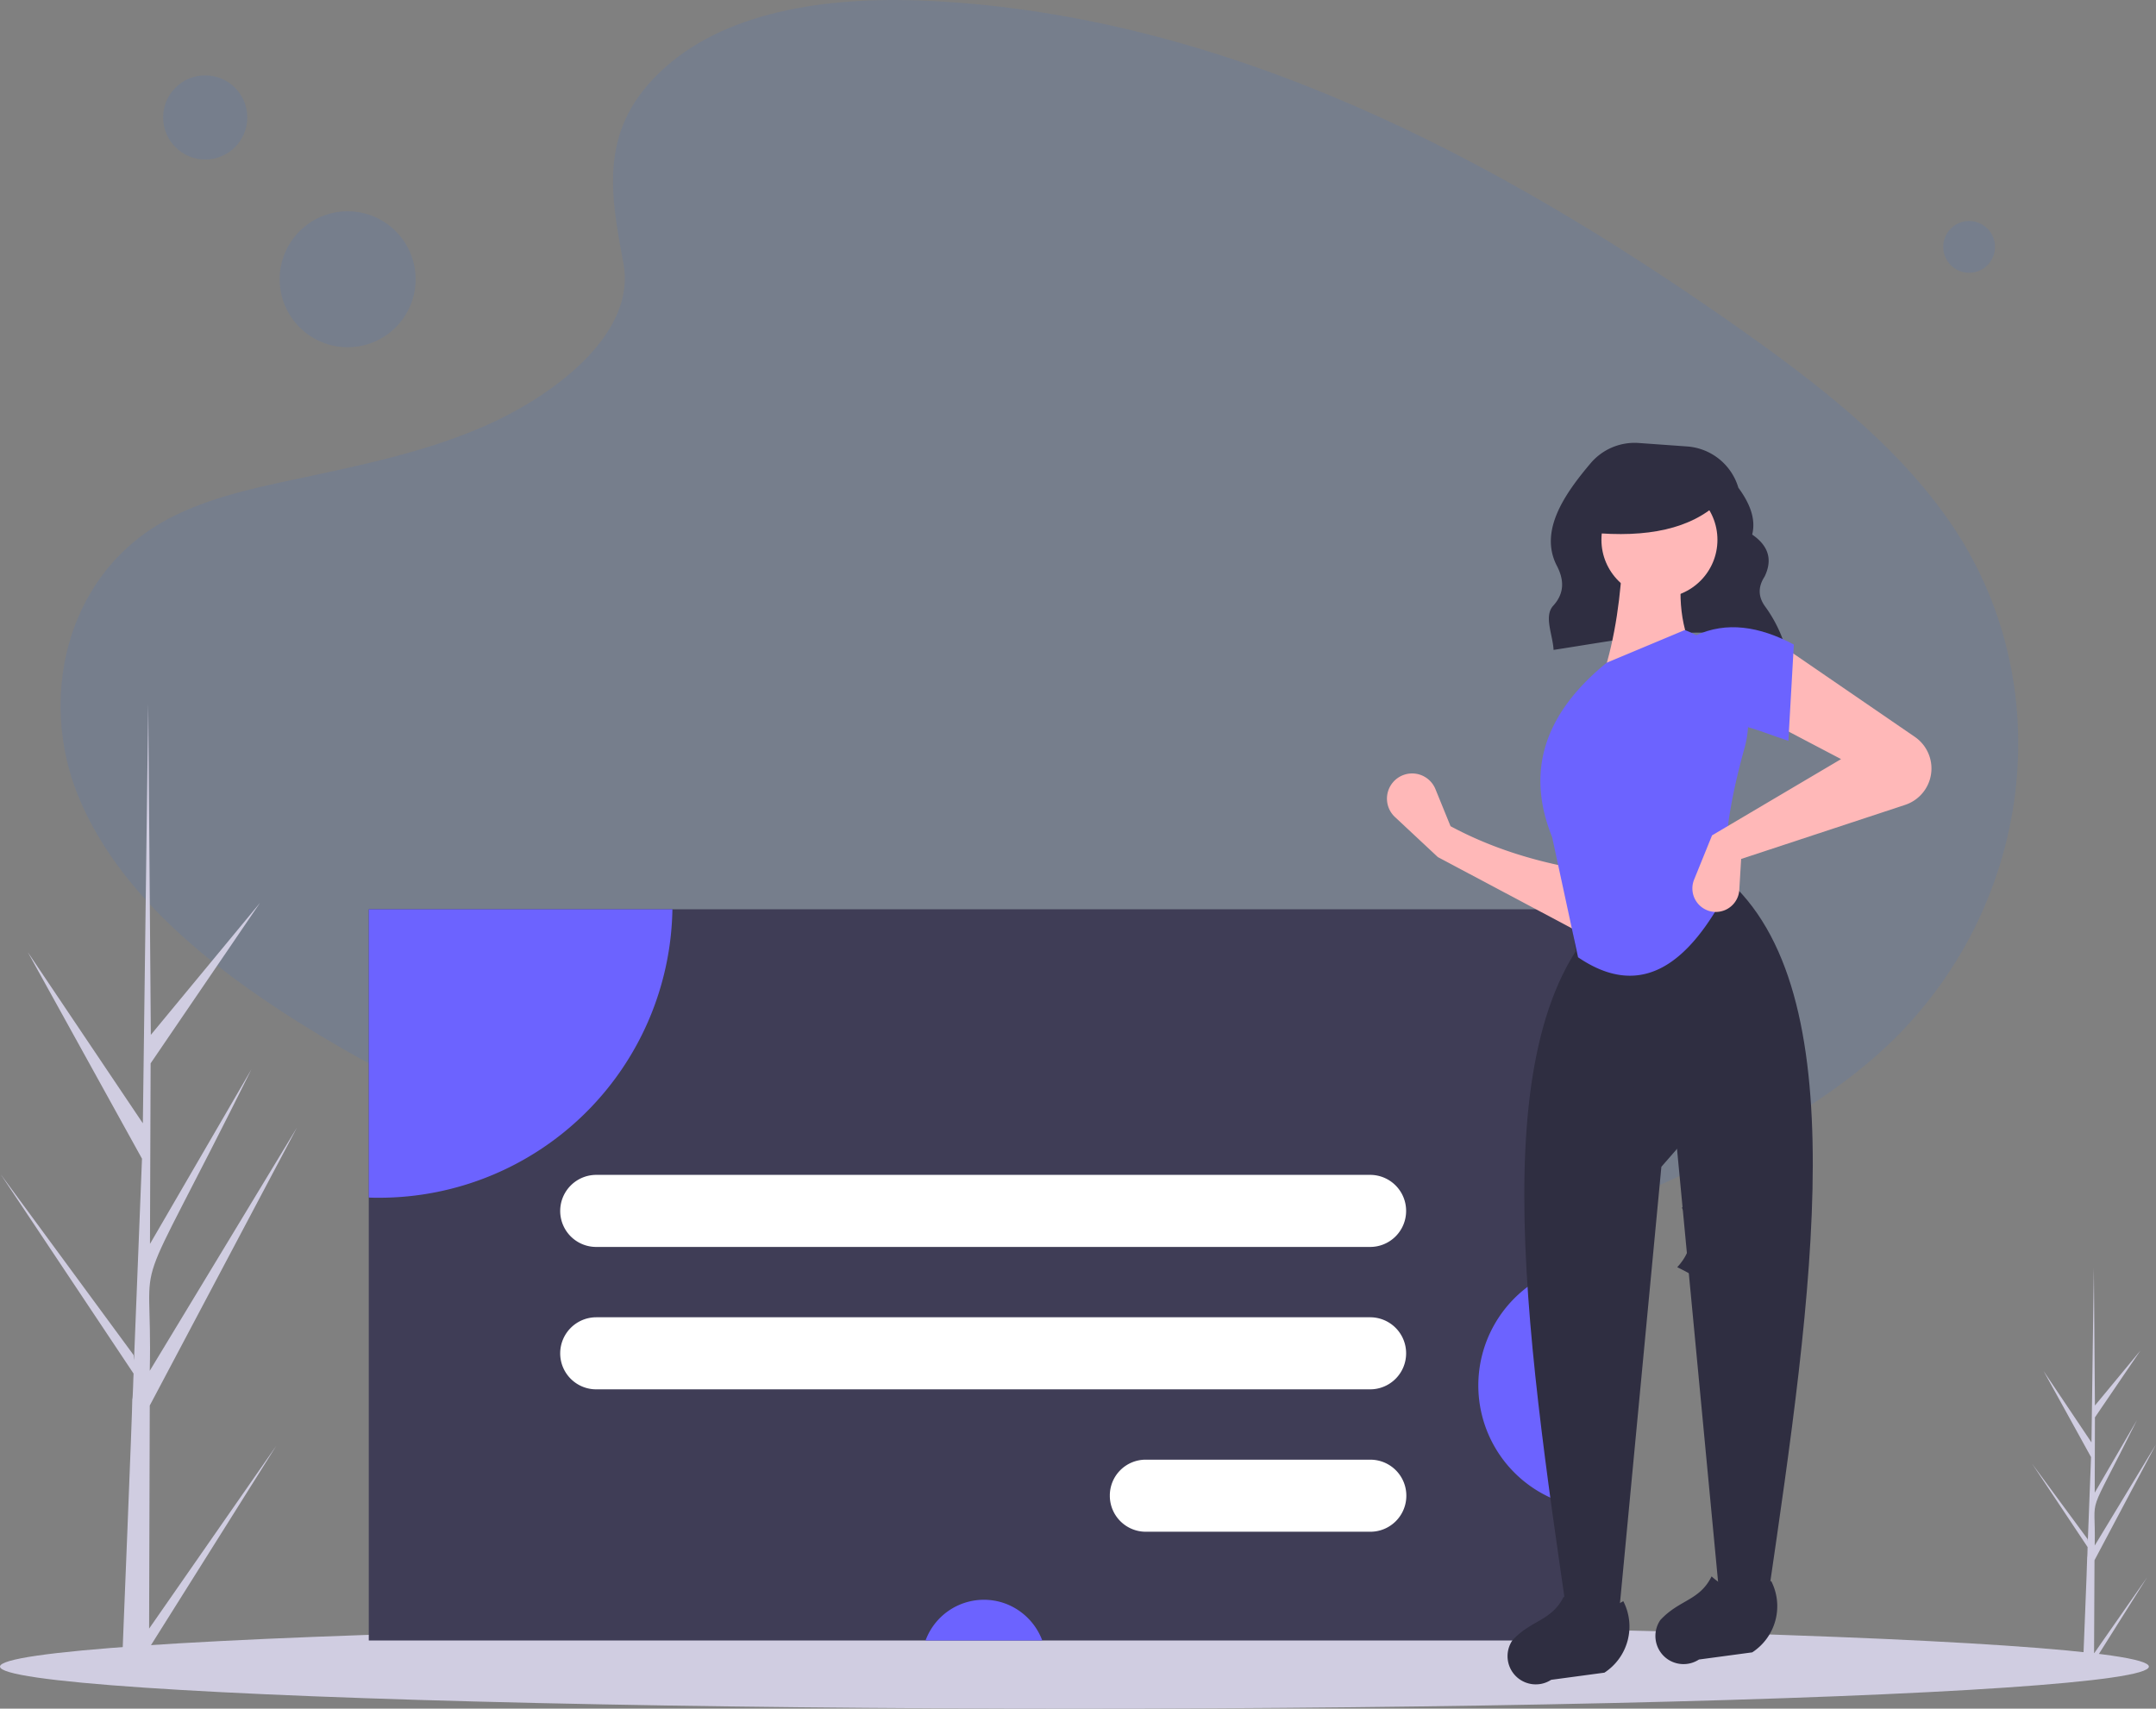
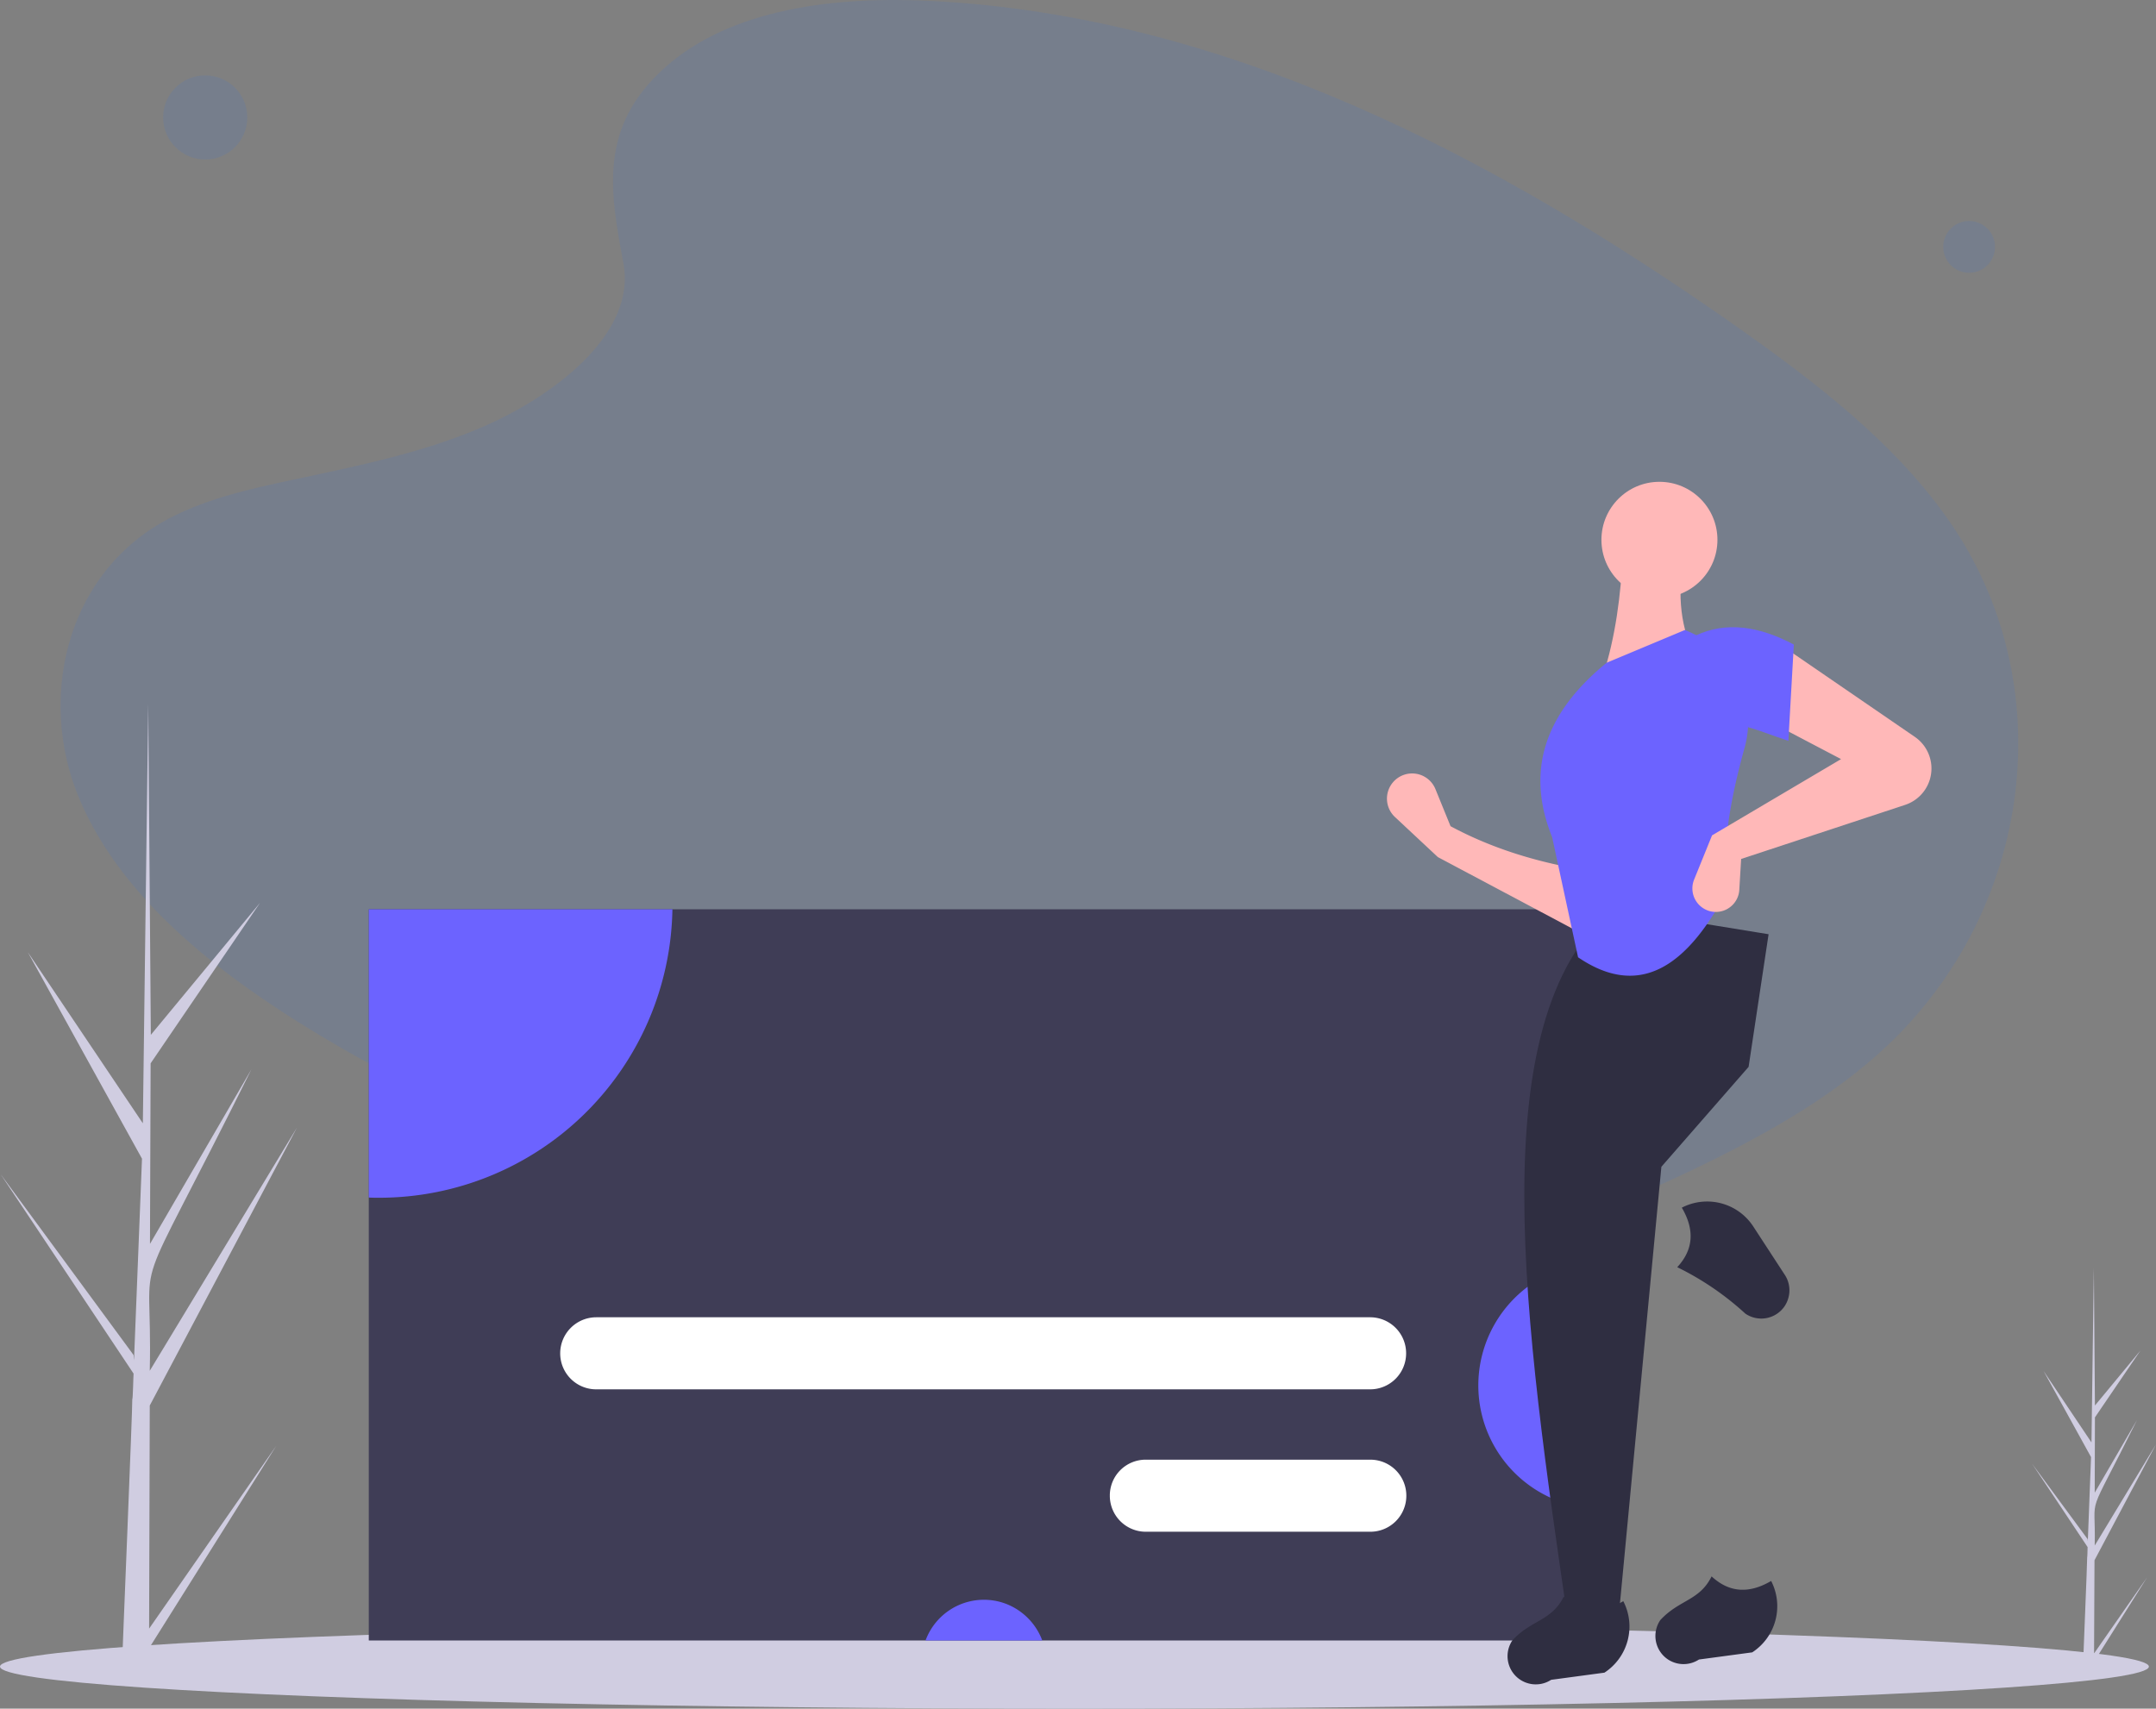
<svg xmlns="http://www.w3.org/2000/svg" id="b59c9f89-c93e-413f-a14b-776784e615e2" viewBox="0 0 999.1 791.93">
  <rect x="0" y="0" width="999.1" height="791.93" fill="#808080" stroke="none" />
  <defs>
    <style>.cls-1{fill:#2271ff;opacity:0.1;isolation:isolate;}.cls-2{fill:#d0cde1;}.cls-3{fill:#3f3d56;}.cls-4{fill:#6c63ff;}.cls-5{fill:#fff;}.cls-6{fill:#2f2e41;}.cls-7{fill:#ffb8b8;}</style>
  </defs>
  <title>signup3</title>
  <path class="cls-1" d="M308.2,32.4C339,5,387.3-.6,431.3,1.6,569.5,8.5,694.2,75.2,802,150.6c39,27.3,77.5,56.7,102.8,94.3,51.6,76.6,36.3,182.6-35.5,245.7-24.4,21.5-54,37.9-84.4,52.5-54,25.9-112.3,46.7-173.6,52.7-43.7,4.2-88,.8-131.5-5.1-121.5-16.5-240.6-52.9-340.6-115.2-43.6-27.3-85-61.3-103-105.5S29.7,269.8,74.5,243.6c18.5-10.8,40.6-15.7,62.3-20.3,31.9-6.8,64.3-13.4,93.1-27.1,29.7-14.2,64.9-41.6,59-73C282.5,89.4,277.5,59.8,308.2,32.4Z" transform="translate(0 -1.17)" />
-   <circle class="cls-1" cx="161.1" cy="129.43" r="31.5" />
  <circle class="cls-1" cx="95.1" cy="54.43" r="19.5" />
  <circle class="cls-1" cx="912.5" cy="114.43" r="12" />
  <path class="cls-2" d="M69.1,756,128,671.3,69,765.2v9.6c-4.2,0-8.4-.2-12.5-.4,0-2.2,5-122.5,4.8-124.7.3-.1.5-11.4.6-11.9L.3,545.4l61.6,83.8.2,2.5,3.7-93.5L12.9,442.5l53.3,79.3c0-1.3,2.5-193.2,2.5-194.4,0,.6,1.2,152.8,1.2,153.4l50.6-61.2L69.8,494l-.3,83.7,47-80.9c-58.6,118-45.6,76.7-47.1,139.7l68.2-112.7L69.4,652.6Z" transform="translate(0 -1.17)" />
  <path class="cls-2" d="M970.4,767.5,995,732.2l-24.6,39.1v4c-1.8,0-3.5-.1-5.2-.2,0-.9,2.1-51.1,2-52,.1,0,.2-4.7.2-4.9l-25.7-38.6,25.7,34.9.1,1,1.5-39-22-39.9,22.2,33.1c0-.5,1.1-80.5,1.1-81,0,.3.5,63.7.5,63.9l21.1-25.5-21.1,31-.1,34.9,19.6-33.7c-24.4,49.2-19,32-19.6,58.2l28.4-46.9-28.5,53.7Z" transform="translate(0 -1.17)" />
  <ellipse class="cls-2" cx="497.9" cy="772.43" rx="497.9" ry="19.5" />
  <rect class="cls-3" x="170.9" y="421.43" width="568.5" height="338.9" />
  <path class="cls-4" d="M311.6,422.6A135.91,135.91,0,0,1,175.7,556.3c-1.6,0-3.2,0-4.8-.1V422.6Z" transform="translate(0 -1.17)" />
  <path class="cls-4" d="M483,761.5H428.9a28.83,28.83,0,0,1,37-17.1A29.16,29.16,0,0,1,483,761.5Z" transform="translate(0 -1.17)" />
  <path class="cls-4" d="M739.4,586.2V700.4a57.17,57.17,0,0,1,0-114.2Z" transform="translate(0 -1.17)" />
-   <path class="cls-5" d="M276.3,545.7H634.9a16.67,16.67,0,0,1,16.7,16.7h0a16.67,16.67,0,0,1-16.7,16.7H276.3a16.67,16.67,0,0,1-16.7-16.7h0A16.73,16.73,0,0,1,276.3,545.7Z" transform="translate(0 -1.17)" />
  <path class="cls-5" d="M276.3,611.7H634.9a16.67,16.67,0,0,1,16.7,16.7h0a16.67,16.67,0,0,1-16.7,16.7H276.3a16.67,16.67,0,0,1-16.7-16.7h0A16.73,16.73,0,0,1,276.3,611.7Z" transform="translate(0 -1.17)" />
  <path class="cls-5" d="M531,677.7H635a16.67,16.67,0,0,1,16.7,16.7h0A16.67,16.67,0,0,1,635,711.1H531a16.67,16.67,0,0,1-16.7-16.7h0A16.6,16.6,0,0,1,531,677.7Z" transform="translate(0 -1.17)" />
  <path class="cls-6" d="M749.68,755H726.94c-20.41-139.93-41.19-280.25,20.21-332.62l72.42,11.79-9.26,61.47-40.42,46.31Z" transform="translate(0 -1.17)" />
-   <path class="cls-6" d="M827.24,300.74a63.12,63.12,0,0,0-9.39-18.64c-3.15-4.43-3.18-9-.14-13.67,3.6-7.44,2.25-14-5.74-19.5,1.8-7.2-1.06-14.44-6.4-21.71h0a26.76,26.76,0,0,0-23.78-19.13l-22.36-1.6a26.73,26.73,0,0,0-22.31,9.36c-12.07,14.26-24,31.4-15.68,47.51,3.27,6.3,3.77,12.56-1.66,18.53-4.46,4.9-.2,13.46.15,20.5,37.78-5.81,76.45-14.18,107.51-1Z" transform="translate(0 -1.17)" />
  <path class="cls-7" d="M646.38,379.8a11.66,11.66,0,0,1-1-15.89h0a11.66,11.66,0,0,1,19.81,3l7,17.19c19.11,10.27,39.76,16.58,61.48,20.21l-.85,29.47-66.52-35.37Z" transform="translate(0 -1.17)" />
  <path class="cls-6" d="M827,606.56A13.06,13.06,0,0,1,808.79,610a132.84,132.84,0,0,0-31.55-21.51c7.41-8,8.26-17.14,2.12-27.59h0a25.53,25.53,0,0,1,33.13,8.74l14.61,22.42a13,13,0,0,1,1.66,10.58h0A13,13,0,0,1,827,606.56Z" transform="translate(0 -1.17)" />
-   <path class="cls-6" d="M776.53,527.28,736.11,481l-9.26-61.47,72.42-11.79c61.4,52.38,40.62,192.7,20.21,332.62H796.74Z" transform="translate(0 -1.17)" />
  <path class="cls-6" d="M772.83,770.21a13.08,13.08,0,0,1-3.44-18.16c8.87-9.58,18.14-8.89,23.77-20.26,8,7.41,17.14,8.26,27.6,2.12h0A25.54,25.54,0,0,1,812,767l-24.69,3.32A13.06,13.06,0,0,1,776.76,772h0A13,13,0,0,1,772.83,770.21Z" transform="translate(0 -1.17)" />
  <path class="cls-7" d="M752.11,256.13l28.63.84c-3.36,16.92-2.78,32.85,4.21,47.16l-42.1,10.11C748.5,296.82,751.21,277.17,752.11,256.13Z" transform="translate(0 -1.17)" />
  <path class="cls-4" d="M719.27,389.18c-11.53-28.63-5.48-55.78,25.26-80.84l36.21-15.16h0a45.34,45.34,0,0,1,27.68,54.67c-6.89,24.76-10.61,47.55-8.31,66.59-16.53,31.12-38.18,51.29-68.83,30.41Z" transform="translate(0 -1.17)" />
  <path class="cls-7" d="M826.21,300.76l61.11,41.92A17.77,17.77,0,0,1,894,363.35h0a17.77,17.77,0,0,1-11.15,10.86l-76,25.07L806,413.59a10.58,10.58,0,0,1-.57,2.9,10.89,10.89,0,0,1-13.84,6.75h0l-.54-.21a10.89,10.89,0,0,1-6-14.17l8.32-20.52L853.16,353l-33.68-17.68Z" transform="translate(0 -1.17)" />
  <path class="cls-4" d="M785.79,295.71c14.2-6.62,29.47-4.32,45.48,4.21l-2.53,44.63c-16.12-5.36-28.9-12.05-43-5.89Z" transform="translate(0 -1.17)" />
  <circle class="cls-7" cx="768.99" cy="250.19" r="26.88" />
-   <path class="cls-6" d="M739.09,223.84h57.6v10c-13,12.39-33.24,16.74-59.86,14.14Z" transform="translate(0 -1.17)" />
  <path class="cls-6" d="M704.31,779.57a13.08,13.08,0,0,1-3.44-18.16c8.87-9.58,18.14-8.89,23.77-20.25,8,7.4,17.14,8.26,27.6,2.12h0a25.54,25.54,0,0,1-8.74,33.13l-24.69,3.32a13.05,13.05,0,0,1-10.57,1.65h0A13,13,0,0,1,704.31,779.57Z" transform="translate(0 -1.17)" />
</svg>